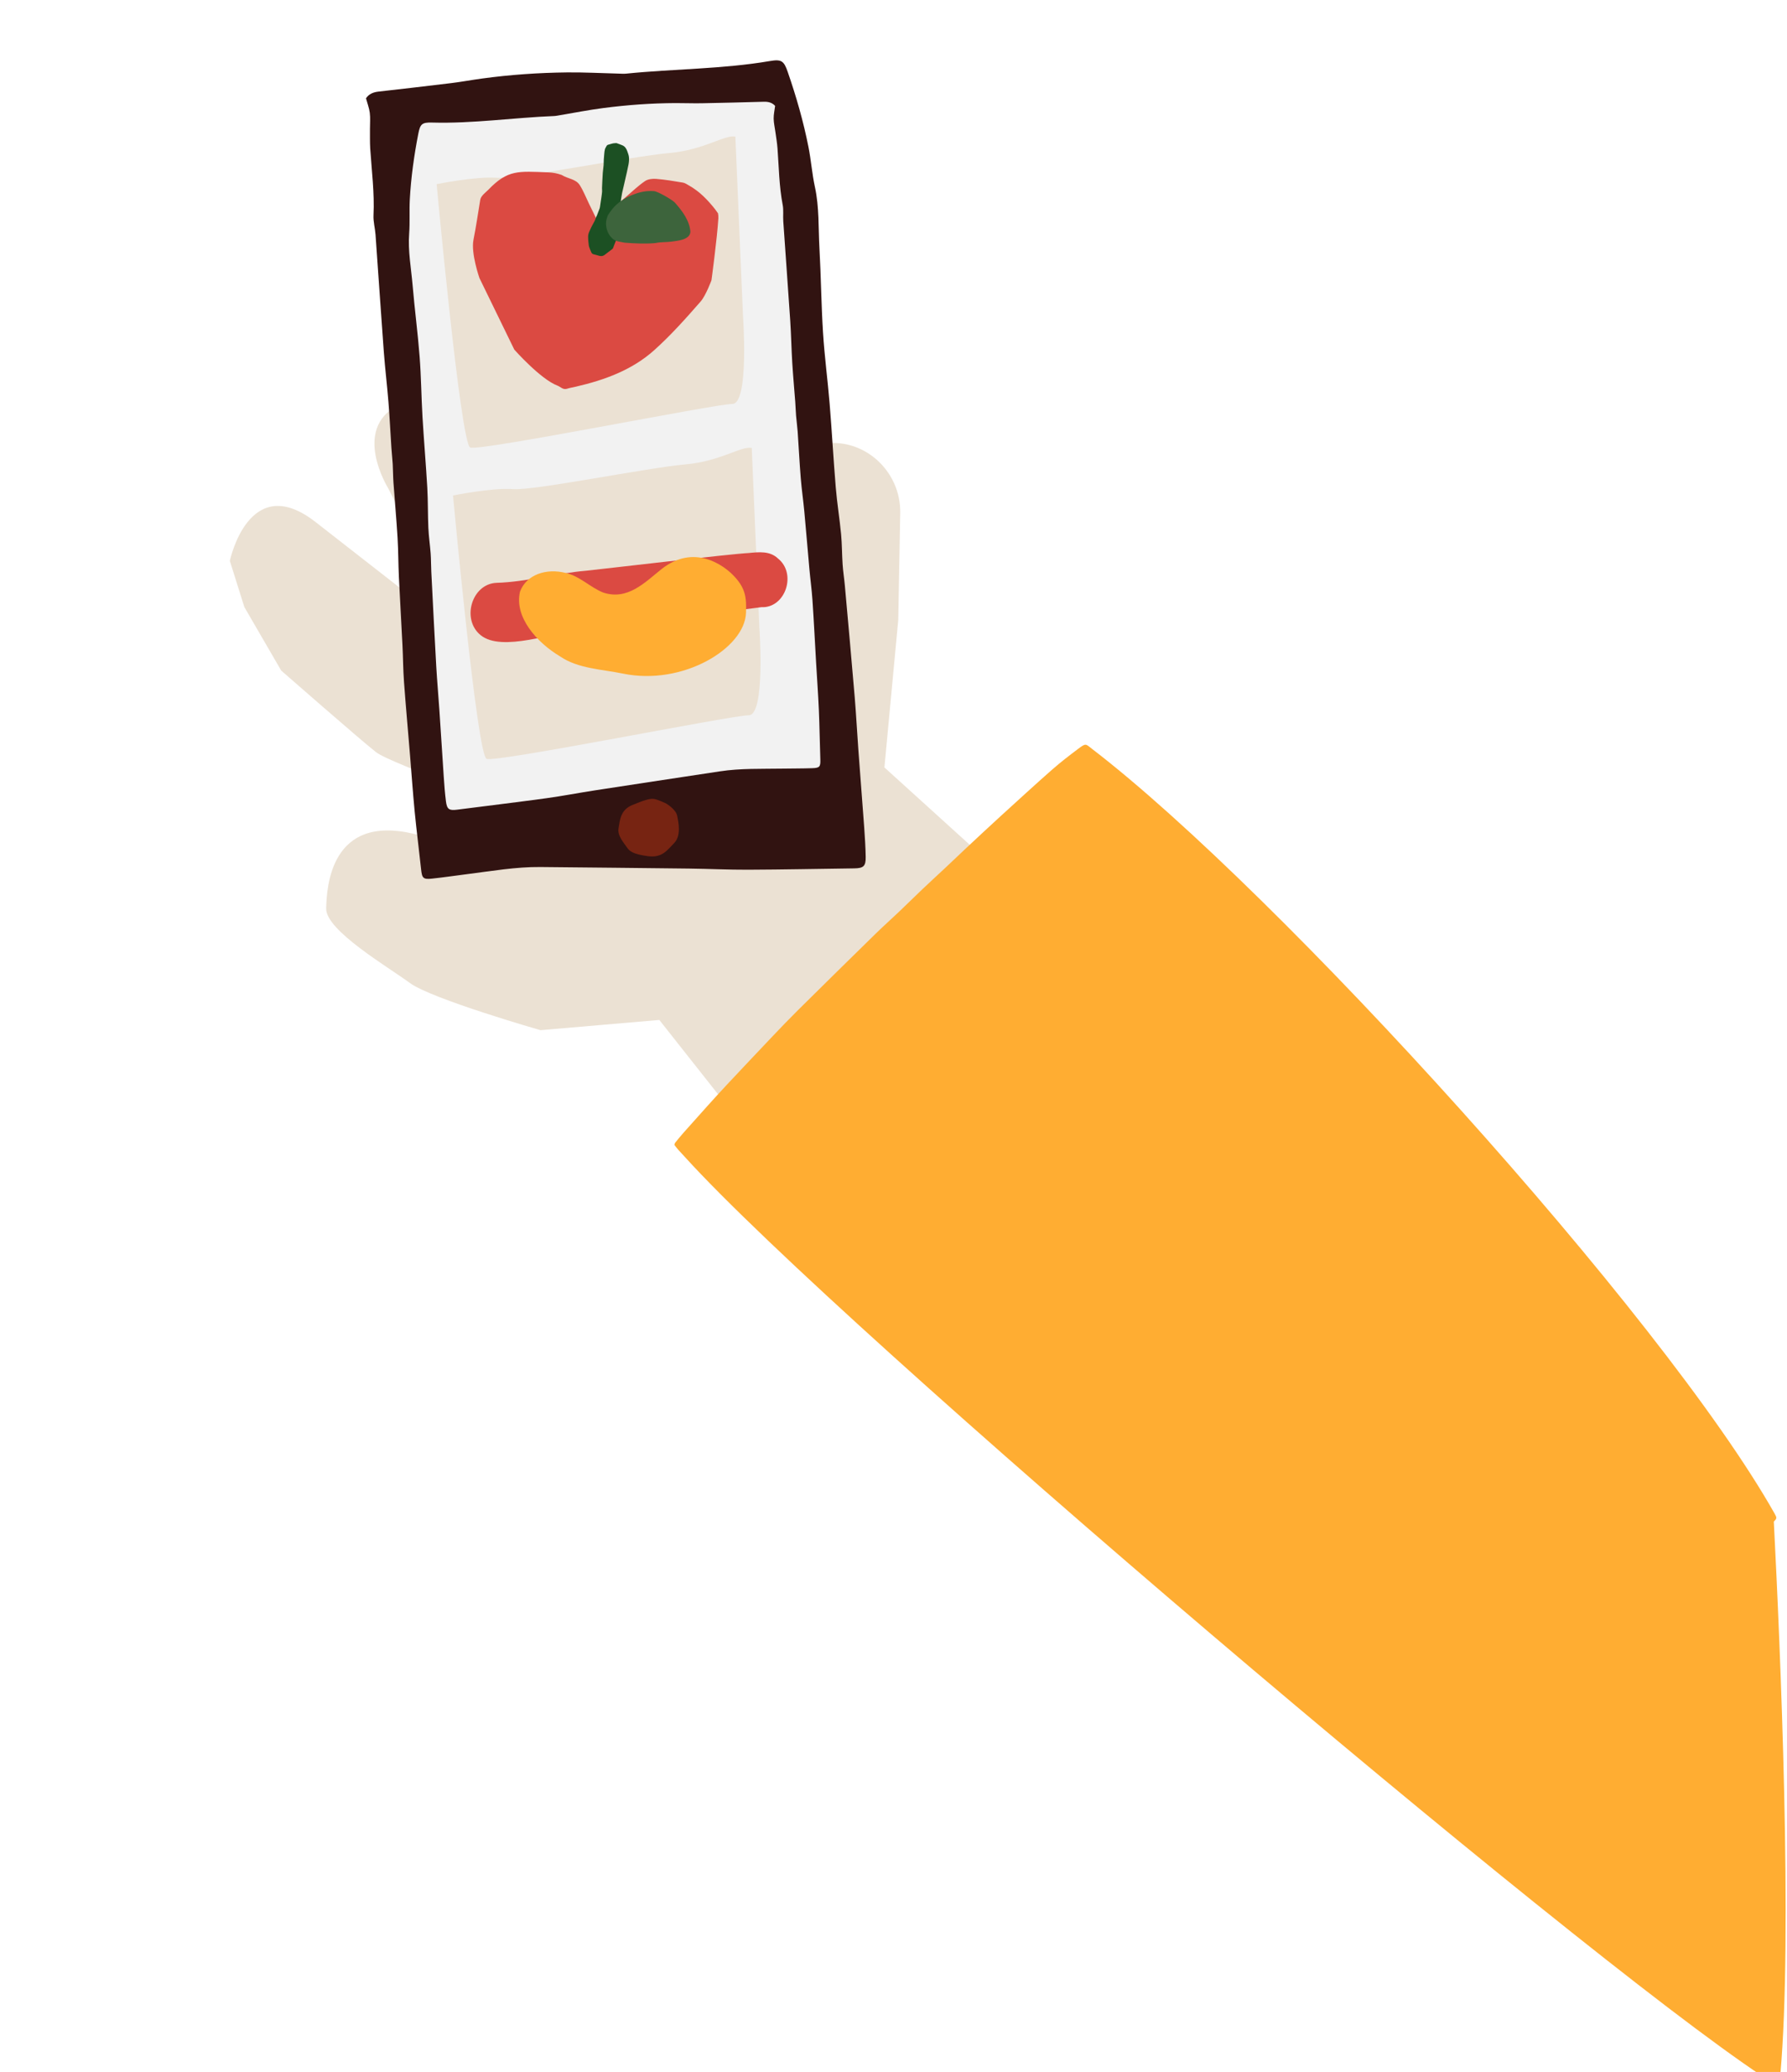
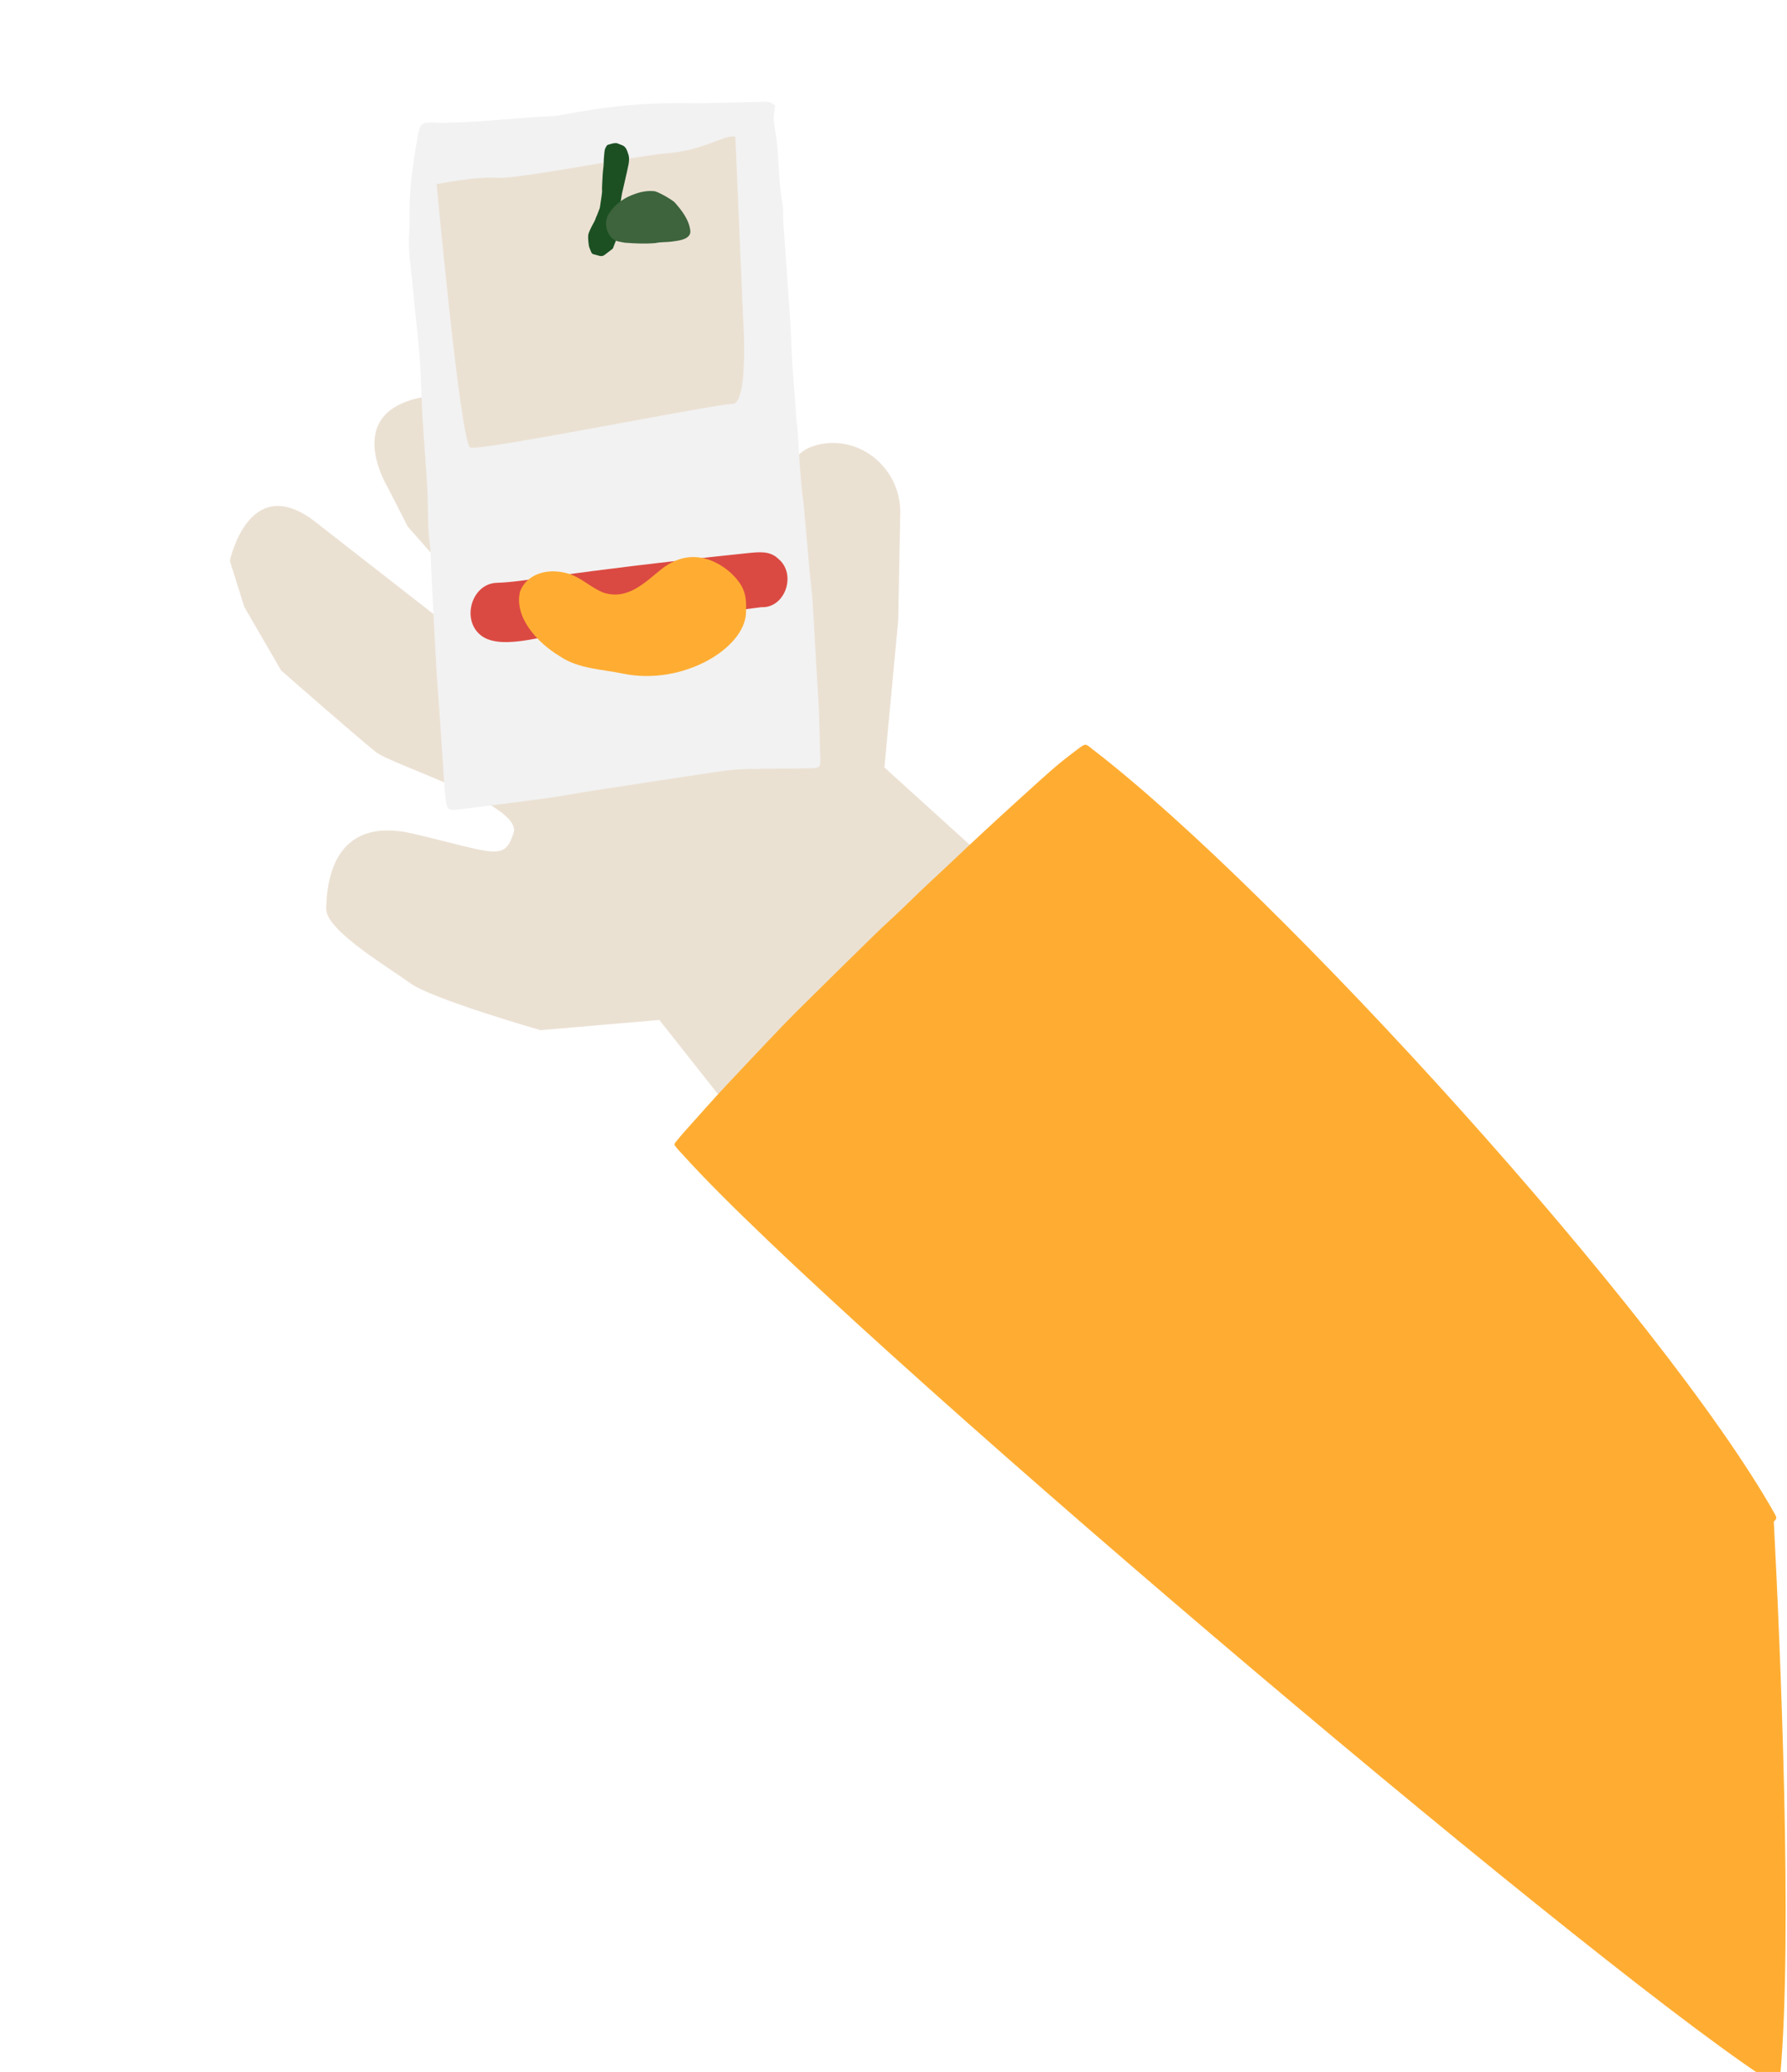
<svg xmlns="http://www.w3.org/2000/svg" width="622" height="721" viewBox="0 0 622 721" fill="none">
  <g clip-path="url(#clip0_2029_30304)">
    <path d="M285.61 154.568C281.8 155.318 278.58 156.938 276.76 159.918C273.4 165.438 272.22 178.108 271.93 190.178C268.62 183.328 266.13 177.838 265.16 174.838C260.55 160.588 236.73 134.778 236.73 134.778L236.6 134.758C225.52 132.748 214.1 134.068 203.78 138.548C200.57 145.248 201.15 153.148 205.29 159.318C215.26 174.168 232.48 201.248 229.59 207.198C225.56 215.508 185.76 156.438 185.76 156.438L173.1 143.128C173.1 143.128 154.26 132.728 138.38 141.118C122.51 149.508 135 169.698 135 169.698L141.92 183.238L188.21 235.798C190.48 245.238 179.21 235.748 179.21 235.748C179.21 235.748 133.1 199.838 109.86 181.678C86.62 163.528 80 195.178 80 195.178L85.05 211.248L97.88 233.348C97.88 233.348 124.81 256.938 130.8 261.678C136.8 266.408 182.06 280.018 178.76 289.868C175.46 299.718 172.85 296.988 143.98 290.148C115.11 283.318 113.72 308.508 113.53 316.138C113.34 323.778 135.19 336.548 142.69 342.078C150.2 347.618 188.13 358.488 188.13 358.488L229.49 354.928L258.79 391.998L349.98 305.248L307.84 267.058L312.66 215.668L313.34 178.538C313.62 163.638 300.23 151.698 285.61 154.568Z" fill="#EBE1D3" />
    <path d="M617.72 526.767C618.51 528.177 618.5 528.407 617.41 529.497C619.68 573.5 624 673 619.68 721.98C618.79 722.8 617.86 723.51 616.5 723.5C615.42 723.49 614.49 723.18 613.48 722.52C546.984 678.373 293.204 463.014 238.35 402.568C237.6 401.738 236.82 400.928 236.07 400.088C235.59 399.538 235.15 398.948 234.73 398.418C234.84 398.078 234.85 397.848 234.96 397.708C235.92 396.528 236.87 395.338 237.88 394.208C240.73 390.988 243.59 387.788 246.47 384.598C248.64 382.198 250.82 379.798 253.03 377.438C258.32 371.798 263.63 366.168 268.95 360.568C271.82 357.548 274.7 354.538 277.66 351.608C286.68 342.678 295.72 333.778 304.79 324.908C307.48 322.278 310.3 319.768 313.03 317.178C315.71 314.628 318.34 312.018 321.02 309.468C323.75 306.878 326.53 304.338 329.28 301.758C331.59 299.588 333.88 297.388 336.2 295.218C340.21 291.478 344.2 287.728 348.25 284.038C354.21 278.608 360.15 273.158 366.2 267.828C369.12 265.258 372.23 262.878 375.35 260.528C378.07 258.478 377.89 258.898 380.22 260.688C444.528 309.997 578.828 457.714 617.72 526.767Z" fill="#FFAD32" />
-     <path d="M127.391 34.208C127.861 35.948 128.501 37.598 128.711 39.288C128.941 41.118 128.761 43.008 128.771 44.868C128.791 47.138 128.721 49.428 128.861 51.688C129.371 59.418 130.381 67.118 130.001 74.908C129.891 77.148 130.551 79.418 130.711 81.678C131.691 95.298 132.591 108.918 133.601 122.528C134.031 128.298 134.741 134.048 135.201 139.818C135.631 145.178 135.881 150.548 136.241 155.908C136.361 157.758 136.581 159.608 136.691 161.458C136.811 163.618 136.801 165.788 136.951 167.948C137.411 174.338 137.991 180.728 138.381 187.128C138.651 191.668 138.631 196.218 138.841 200.758C139.221 208.708 139.701 216.658 140.091 224.608C140.301 228.848 140.311 233.098 140.621 237.318C141.251 245.878 142.031 254.428 142.731 262.978C143.271 269.468 143.711 275.978 144.341 282.458C144.991 289.148 145.861 295.808 146.571 302.498C146.901 305.608 147.281 306.078 150.431 305.738C154.551 305.298 158.641 304.688 162.751 304.168C171.161 303.118 179.541 301.628 188.061 301.708C205.341 301.878 222.621 302.038 239.891 302.248C246.721 302.328 253.541 302.678 260.371 302.648C272.681 302.598 284.991 302.338 297.291 302.178C300.561 302.138 301.381 301.438 301.321 298.148C301.261 294.738 301.041 291.328 300.801 287.918C300.141 278.838 299.411 269.768 298.751 260.698C298.311 254.718 298.011 248.718 297.511 242.748C296.411 229.758 295.241 216.788 294.071 203.808C293.851 201.348 293.451 198.898 293.291 196.438C293.051 192.938 293.091 189.408 292.761 185.918C292.241 180.458 291.351 175.038 290.901 169.578C290.091 159.888 289.571 150.178 288.771 140.488C288.091 132.248 286.991 124.038 286.471 115.788C285.851 105.988 285.771 96.148 285.221 86.338C284.821 79.228 285.181 72.078 283.641 65.028C282.651 60.488 282.321 55.808 281.421 51.248C279.661 42.318 277.151 33.588 274.171 24.988C272.851 21.188 272.021 20.548 267.951 21.248C251.381 24.068 234.561 23.938 217.901 25.628C217.081 25.708 216.251 25.638 215.421 25.618C209.421 25.468 203.431 25.138 197.431 25.198C187.511 25.308 177.621 25.988 167.781 27.328C164.201 27.818 160.641 28.478 157.061 28.918C148.641 29.948 140.221 30.918 131.791 31.868C129.961 32.068 128.421 32.668 127.391 34.208Z" fill="#311311" />
    <path d="M269.799 36.849C269.609 38.369 269.269 39.819 269.289 41.269C269.319 42.839 269.689 44.389 269.899 45.959C270.159 47.869 270.489 49.769 270.629 51.689C271.119 58.229 271.179 64.809 272.429 71.289C272.789 73.149 272.499 75.129 272.639 77.049C273.429 88.589 274.289 100.119 275.059 111.659C275.379 116.549 275.469 121.449 275.769 126.349C276.049 130.889 276.469 135.429 276.809 139.969C276.929 141.539 276.959 143.109 277.089 144.679C277.239 146.509 277.509 148.329 277.639 150.159C278.019 155.579 278.279 160.999 278.719 166.409C279.029 170.249 279.589 174.059 279.949 177.899C280.579 184.609 281.119 191.329 281.729 198.049C282.049 201.629 282.549 205.189 282.789 208.779C283.279 216.029 283.639 223.289 284.059 230.549C284.379 236.059 284.779 241.569 285.019 247.079C285.269 252.769 285.329 258.459 285.529 264.149C285.619 266.799 285.359 267.239 282.679 267.319C279.179 267.439 275.669 267.409 272.159 267.469C264.979 267.589 257.779 267.329 250.639 268.409C236.169 270.599 221.699 272.779 207.229 275.009C201.509 275.889 195.829 276.989 190.099 277.779C179.769 279.189 169.419 280.439 159.079 281.759C156.329 282.109 155.569 281.619 155.219 278.859C154.859 275.989 154.639 273.099 154.449 270.219C153.929 262.529 153.459 254.839 152.939 247.149C152.599 242.079 152.139 237.019 151.849 231.949C151.229 220.929 150.679 209.909 150.119 198.879C150.009 196.789 150.049 194.689 149.899 192.599C149.679 189.629 149.229 186.679 149.099 183.709C148.889 179.069 148.989 174.419 148.729 169.779C148.259 161.559 147.549 153.349 147.059 145.129C146.649 138.139 146.599 131.119 146.059 124.139C145.419 115.839 144.319 107.579 143.619 99.289C143.109 93.279 141.959 87.319 142.419 81.229C142.709 77.309 142.429 73.339 142.639 69.409C143.059 61.709 144.129 54.089 145.599 46.529C146.249 43.179 146.879 42.549 150.369 42.649C164.599 43.049 178.689 40.939 192.869 40.379C193.569 40.349 194.259 40.189 194.949 40.079C199.959 39.239 204.949 38.249 209.979 37.599C218.309 36.519 226.689 35.909 235.099 35.869C238.159 35.859 241.219 35.989 244.279 35.929C251.459 35.799 258.639 35.609 265.819 35.409C267.389 35.359 268.749 35.679 269.799 36.849Z" fill="#F2F2F2" />
-     <path d="M231.89 279.629C231.89 279.629 235.22 281.579 235.69 283.829C236.16 286.089 237.18 290.779 234.67 293.359C232.16 295.939 230.45 298.599 225.47 297.929C220.49 297.259 219.1 296.249 218.24 294.909C217.38 293.569 214.81 290.929 215.3 288.199C215.78 285.479 215.92 281.869 220 280.179C224.08 278.489 226.18 277.789 227.66 278.019C229.13 278.259 231.89 279.629 231.89 279.629Z" fill="#772412" />
    <path d="M255.96 47.547C252.22 46.788 245.15 52.197 232.74 53.278C219.81 54.407 180.18 62.428 172.91 61.867C165.64 61.307 151.98 64.088 151.98 64.088C151.98 64.088 160.31 154.387 163.67 155.737C167.03 157.087 248.97 140.557 254.89 140.567C260.81 140.587 258.62 110.027 258.62 110.027L255.96 47.547Z" fill="#EBE1D3" />
-     <path d="M261.66 155.887C257.92 155.127 250.85 160.537 238.44 161.617C225.51 162.747 185.88 170.767 178.61 170.207C171.34 169.647 157.68 172.427 157.68 172.427C157.68 172.427 166.01 262.727 169.37 264.077C172.73 265.427 254.67 248.897 260.59 248.907C266.51 248.927 264.32 218.367 264.32 218.367L261.66 155.887Z" fill="#EBE1D3" />
-     <path d="M249.959 74.259C249.989 74.829 250.079 75.399 250.039 75.969C249.599 83.129 247.639 97.529 247.639 97.529C247.639 97.529 245.709 102.819 243.839 104.959C238.729 110.799 233.509 116.659 227.709 121.859C220.009 128.779 210.329 132.279 200.429 134.559C199.399 134.799 198.359 134.959 197.349 135.279C195.959 135.719 195.129 134.609 194.049 134.199C188.119 131.959 179.009 121.649 179.009 121.649L166.889 96.779C166.889 96.779 163.869 88.199 164.799 83.469C165.719 78.829 166.399 74.139 167.169 69.469C167.399 68.099 169.329 66.709 169.949 66.059C176.759 58.959 180.459 59.599 190.609 59.969C192.639 60.039 193.899 60.349 195.479 60.869C195.559 60.899 195.629 60.949 195.699 60.989C197.689 62.219 200.439 62.279 201.799 64.419C203.059 66.419 203.939 68.669 204.979 70.819C205.939 72.789 206.909 74.749 207.859 76.719C208.169 77.359 208.509 77.589 209.089 76.989C210.579 75.449 212.039 73.879 213.579 72.399C214.979 71.039 216.449 69.749 217.919 68.479C220.069 66.619 222.149 64.639 224.489 63.029C225.499 62.329 227.099 62.149 228.389 62.249C231.509 62.499 234.599 63.019 237.689 63.539C238.429 63.659 239.119 64.159 239.799 64.539C243.439 66.579 246.279 69.509 248.839 72.739C249.229 73.229 249.569 73.759 249.939 74.279C249.919 74.389 249.909 74.489 249.889 74.599C249.909 74.599 249.949 74.589 249.949 74.589C249.969 74.469 249.959 74.359 249.959 74.259Z" fill="#DB4A42" />
    <path d="M214.558 49.789C215.258 50.049 216.018 50.289 216.728 50.609C217.608 51.019 218.058 51.819 218.368 52.699C218.598 53.369 218.878 54.059 218.928 54.749C218.988 55.589 218.918 56.449 218.758 57.279C218.428 59.009 218.008 60.729 217.618 62.449C217.438 63.269 217.248 64.089 217.058 64.909C216.888 65.649 216.698 66.379 216.538 67.129C216.408 67.749 216.318 68.369 216.218 68.999C216.128 69.549 216.058 70.109 215.978 70.659C215.898 71.179 215.788 71.689 215.708 72.209C215.368 74.329 215.278 76.469 215.318 78.619C215.338 79.389 215.398 80.169 215.348 80.929C215.328 81.329 215.138 81.719 214.998 82.109C214.818 82.629 214.628 83.139 214.428 83.649C214.228 84.169 214.008 84.679 213.808 85.199C213.668 85.559 213.558 85.929 213.408 86.289C213.358 86.419 213.258 86.549 213.148 86.639C212.268 87.319 211.368 87.989 210.488 88.669C209.788 89.209 209.058 89.209 208.248 88.929C207.688 88.729 207.088 88.629 206.518 88.459C206.148 88.349 205.918 88.069 205.778 87.719C205.528 87.109 205.258 86.499 205.048 85.879C204.938 85.539 204.918 85.159 204.878 84.789C204.818 84.309 204.748 83.829 204.738 83.349C204.718 82.749 204.668 82.139 204.788 81.569C204.918 80.969 205.208 80.399 205.458 79.829C205.718 79.239 206.018 78.669 206.318 78.099C206.548 77.659 206.828 77.239 207.028 76.789C207.218 76.379 207.338 75.949 207.498 75.529C207.558 75.359 207.668 75.219 207.738 75.049C208.078 74.199 208.408 73.349 208.728 72.489C208.818 72.249 208.828 71.969 208.878 71.709C208.938 71.319 208.988 70.939 209.048 70.549C209.148 69.899 209.248 69.259 209.338 68.609C209.428 67.969 209.518 67.319 209.568 66.679C209.598 66.289 209.528 65.889 209.538 65.489C209.568 64.599 209.618 63.709 209.658 62.809C209.708 61.919 209.738 61.029 209.808 60.149C209.878 59.259 210.018 58.369 210.098 57.479C210.148 56.839 210.118 56.199 210.158 55.559C210.198 54.829 210.268 54.109 210.338 53.379C210.388 52.879 210.438 52.359 210.578 51.879C210.678 51.529 210.928 51.219 211.078 50.879C211.248 50.469 211.598 50.379 211.978 50.279C212.448 50.159 212.908 49.989 213.388 49.889C213.758 49.829 214.128 49.829 214.558 49.789Z" fill="#1C5023" />
    <path d="M214.009 85.22C213.999 85.23 213.989 85.23 213.979 85.24C213.979 85.23 213.969 85.23 213.969 85.22C213.969 85.21 213.979 85.2 213.989 85.18C213.989 85.2 213.999 85.21 214.009 85.22Z" fill="#553113" />
    <path d="M229.788 69.338L229.738 69.308C229.748 69.319 229.768 69.329 229.788 69.338ZM217.398 84.448C220.968 84.728 224.638 84.909 228.188 84.579C229.968 84.168 231.938 84.329 233.748 84.079C235.928 83.769 240.088 83.469 240.308 80.689C240.038 76.698 237.358 73.249 234.788 70.379L234.798 70.388C233.608 69.288 228.798 66.528 227.578 66.508C225.078 66.308 222.668 66.808 220.348 67.739C217.918 68.618 215.628 70.069 213.808 71.948C212.948 72.838 211.588 74.879 211.588 74.879C211.588 74.879 211.068 76.269 210.978 76.999C210.728 79.209 211.538 81.558 213.188 83.038C214.348 84.088 215.968 84.129 217.398 84.448Z" fill="#3D643C" />
-     <path d="M167.311 221.039C174.801 227.089 192.891 219.879 202.191 219.319C210.631 218.189 219.081 216.999 227.541 216.089C227.361 216.079 265.191 211.299 265.021 211.289C273.341 211.689 277.431 199.679 270.811 194.369C267.961 191.629 264.121 192.109 260.611 192.439C254.451 192.729 210.291 197.949 204.151 198.589C193.611 199.459 183.371 202.509 172.771 202.819C164.171 203.209 160.531 215.579 167.311 221.039Z" fill="#DB4A42" />
+     <path d="M167.311 221.039C174.801 227.089 192.891 219.879 202.191 219.319C210.631 218.189 219.081 216.999 227.541 216.089C227.361 216.079 265.191 211.299 265.021 211.289C273.341 211.689 277.431 199.679 270.811 194.369C267.961 191.629 264.121 192.109 260.611 192.439C193.611 199.459 183.371 202.509 172.771 202.819C164.171 203.209 160.531 215.579 167.311 221.039Z" fill="#DB4A42" />
    <path d="M230.232 198.059C224.522 202.589 218.492 209.049 209.922 206.189C205.282 204.299 201.812 200.469 196.882 199.369C190.152 197.669 183.232 199.919 181.002 205.869C178.912 214.709 186.882 223.619 194.962 228.429C201.202 232.709 209.682 232.919 216.802 234.399C237.662 238.729 259.262 225.589 259.662 213.239C259.832 207.899 259.612 204.489 254.792 199.769C251.832 196.879 241.622 189.039 230.232 198.059Z" fill="#FFAD32" />
  </g>
  <defs>
    <clipPath id="clip0_2029_30304">
      <rect width="622" height="721" fill="white" />
    </clipPath>
  </defs>
</svg>